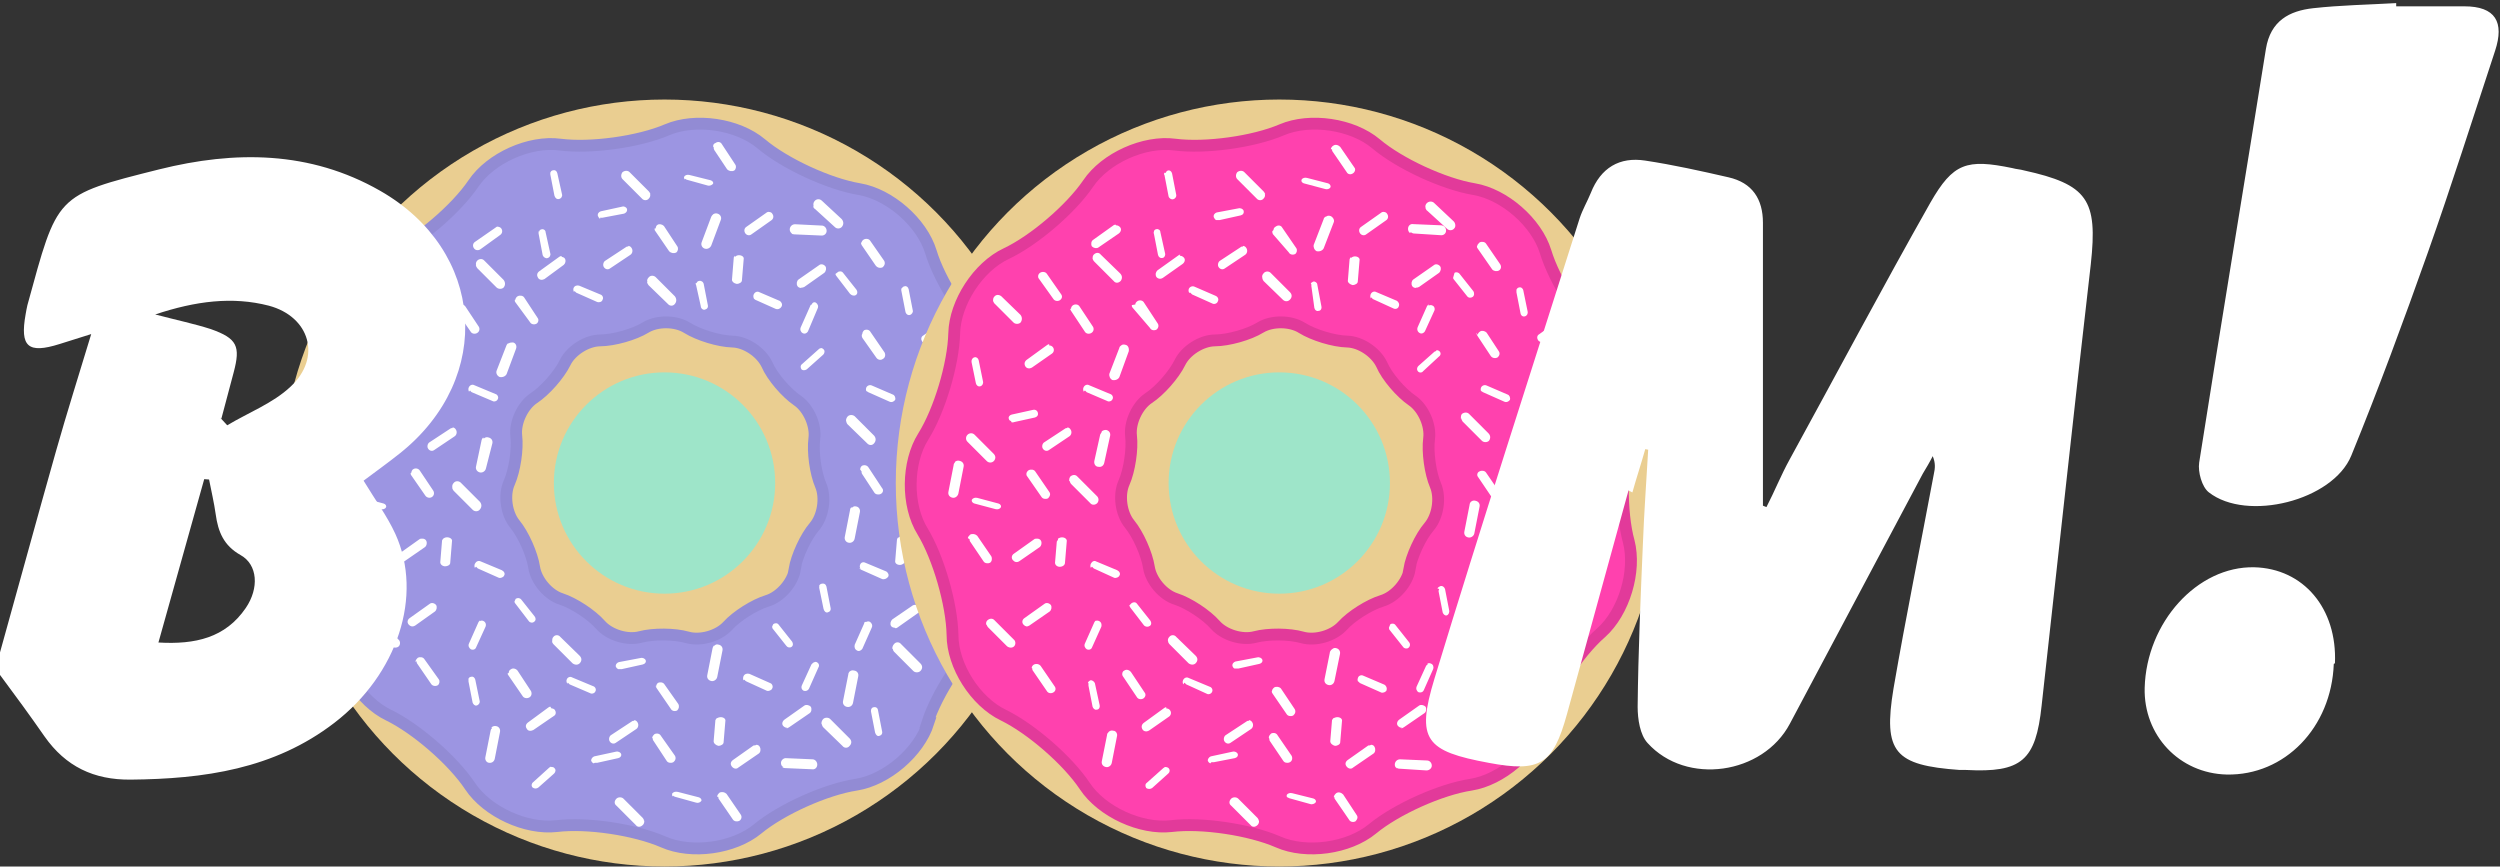
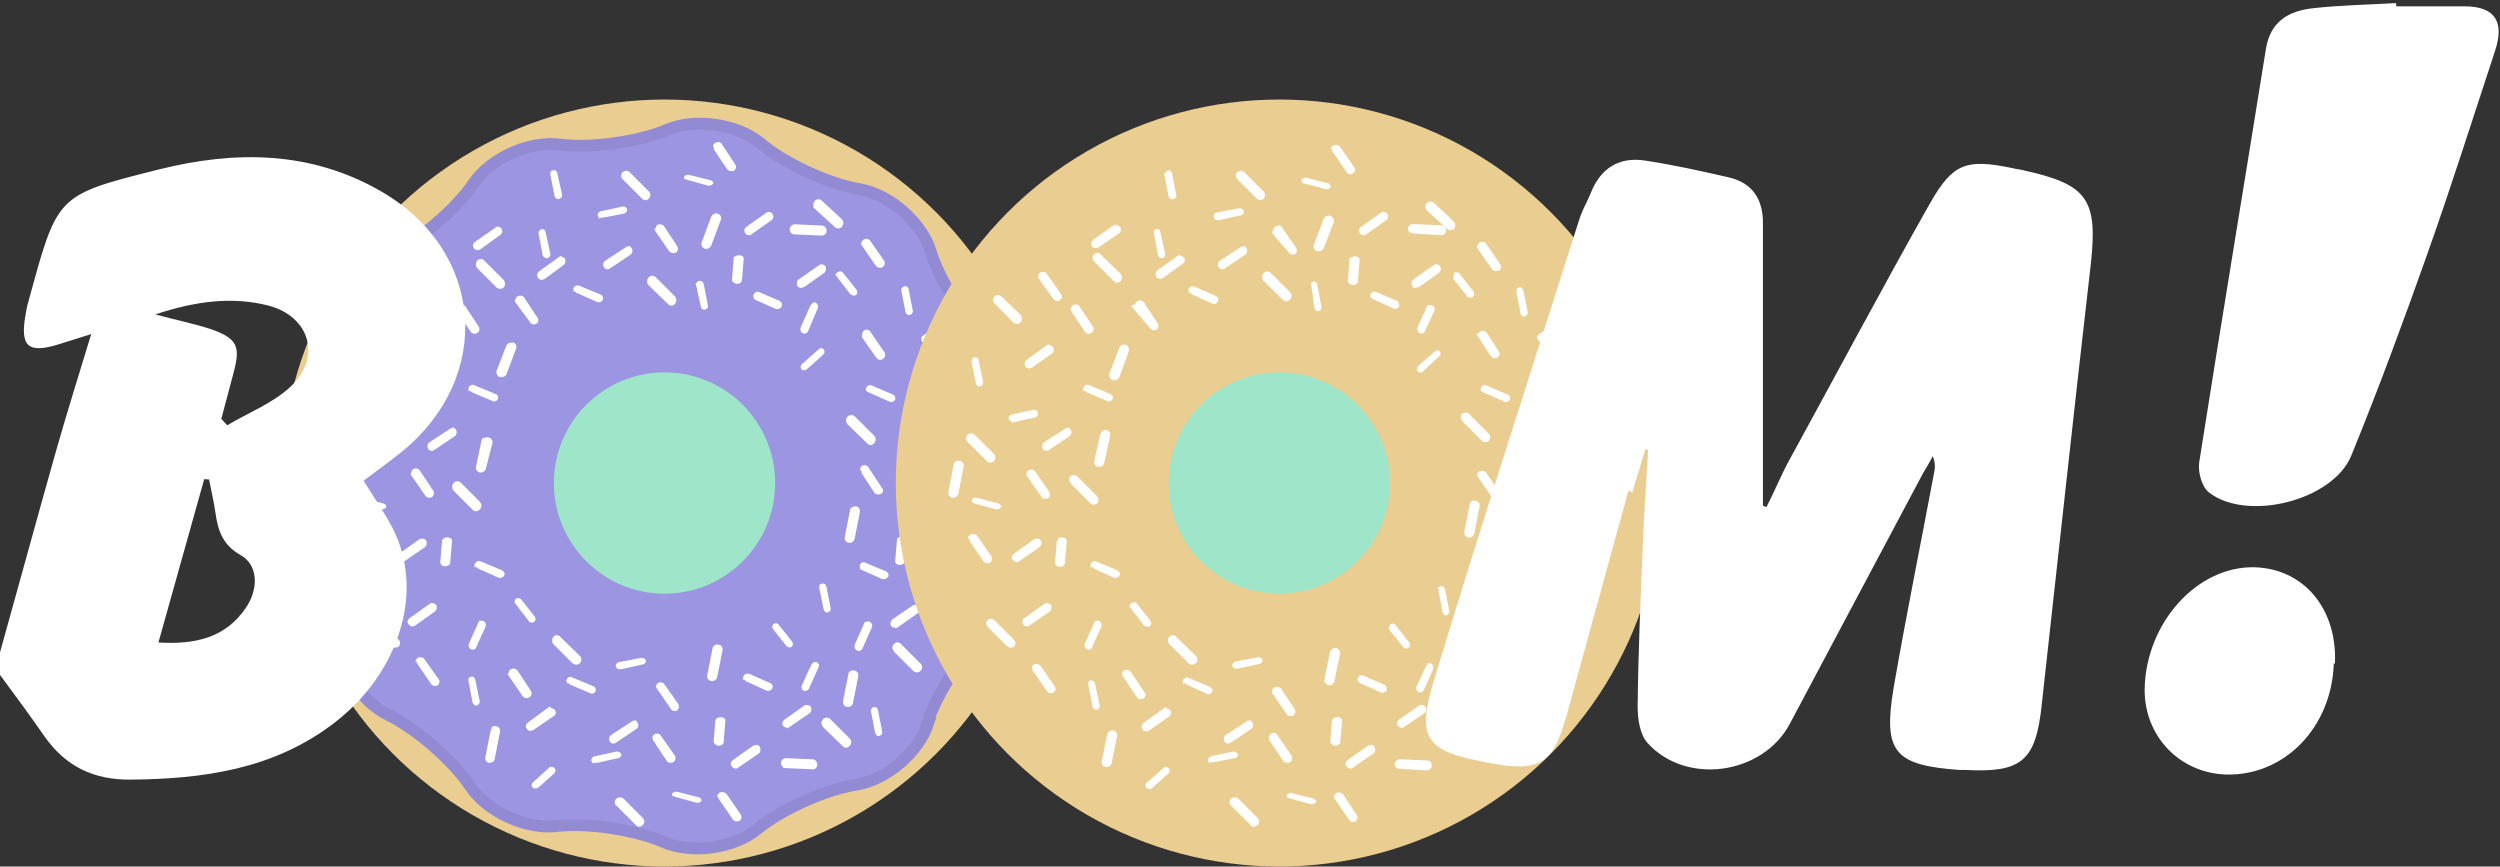
<svg xmlns="http://www.w3.org/2000/svg" width="427" height="148" viewBox="0 0 427 148">
  <rect x="0" y="0" width="427" height="148" fill="#333333" stroke="none" />
  <g fill="none" fill-rule="evenodd">
    <g transform="translate(48 17)">
      <circle cx="65.5" cy="65.5" r="65.5" fill="#EACE91" />
      <path fill="#9C95E2" stroke="#928BD4" stroke-width="2.02" d="M110.57 106.46c-1.6 5-7.16 9.76-12.35 10.57-5.2.8-12.76 4.2-16.82 7.55-4.05 3.34-11.3 4.34-16.1 2.22-4.82-2.1-13.02-3.34-18.24-2.7-5.22.6-11.87-2.46-14.77-6.83-2.9-4.37-9.2-9.83-13.9-12.12-4.8-2.3-8.7-8.45-8.7-13.7-.1-5.24-2.4-13.2-5.1-17.67C1.8 69.3 1.9 62 4.7 57.55c2.78-4.45 5.15-12.38 5.28-17.62.12-5.24 4.1-11.36 8.87-13.6 4.75-2.24 11.05-7.63 14-11.97C35.78 10 42.45 7 47.67 7.7c5.2.67 13.43-.46 18.26-2.53 4.83-2.06 12.07-1 16.1 2.4 4 3.38 11.54 6.86 16.72 7.73 5.18.87 10.7 5.68 12.24 10.7 1.5 5 6 12 9.8 15.5 3.9 3.54 5.9 10.56 4.5 15.6-1.4 5.06-1.5 13.34-.1 18.4 1.3 5.07-.8 12.06-4.7 15.55-4 3.48-8.5 10.42-10.1 15.4z" />
-       <path fill="#EACE91" stroke="#928BD6" stroke-width="2.02" d="M87.77 80.27c-.4 2.27-2.5 4.68-4.7 5.35-2.2.67-5.26 2.6-6.8 4.3-1.56 1.7-4.63 2.58-6.84 1.95-2.2-.63-5.84-.66-8.06-.07-2.22.6-5.28-.34-6.8-2.07C53.05 88 50 86 47.83 85.3c-2.2-.7-4.26-3.15-4.6-5.42-.36-2.28-1.84-5.6-3.3-7.38-1.46-1.78-1.9-4.96-.95-7.06.93-2.1 1.47-5.7 1.2-8-.26-2.28 1.1-5.18 3-6.44 1.93-1.27 4.33-4 5.34-6.06 1-2.07 3.7-3.78 6-3.8 2.3-.02 5.8-1 7.75-2.2 1.97-1.2 5.17-1.17 7.1.06 1.96 1.22 5.42 2.28 7.72 2.34 2.3.06 4.9 1.82 5.9 3.9.9 2.1 3.3 4.86 5.2 6.16 1.9 1.3 3.2 4.22 2.9 6.5-.3 2.3.2 5.9 1.1 8 .9 2.13.4 5.3-1.1 7.06-1.5 1.75-3 5.04-3.4 7.3z" />
      <ellipse cx="65.5" cy="65.5" fill="#9EE5C9" transform="rotate(-180 65.5 65.5)" rx="18.9" ry="18.9" />
    </g>
    <path fill="#FFF" d="M77.28 73c.24 0 .47.15.6.4.23.38.12.9-.24 1.13l-3.5 2.35c-.34.24-.8.12-1.03-.27-.2-.3-.1-.9.3-1.1l3.5-2.3c.1-.1.3-.1.4-.1M65 78c.03.26-.05.55-.26.75-.33.34-.88.33-1.2 0l-3.3-3.3c-.33-.33-.32-.87.02-1.2.33-.33.88-.33 1.2 0l3.3 3.3c.12.12.2.28.23.45m7.2 14c.2 0 .5.12.6.34.2.36.1.85-.2 1.1l-3.5 2.42c-.4.25-.8.16-1.1-.2s-.2-.85.2-1.1l3.4-2.42c.1-.1.2-.14.4-.14m-1.5 15c-.3 0-.5-.12-.7-.34-.3-.35-.2-.84.2-1.1l3.4-2.42c.3-.25.8-.16 1.1.2.2.35.1.84-.2 1.1l-3.4 2.42c-.2.1-.3.14-.5.14M61 61.43c.07-.2.23-.36.44-.4.3-.1.64.14.72.5l.74 3.63c.08.37-.13.74-.47.82-.34.1-.67-.15-.75-.52l-.7-3.62c-.02-.14 0-.28.04-.4M78 52.74c0-.24.14-.48.37-.62.38-.23.88-.12 1.12.23l2.3 3.47c.2.36.1.83-.3 1.06-.4.23-.9.12-1.1-.23L78 53.18c-.1-.14-.1-.3-.1-.44M61.1 85.8c-.13-.12-.17-.3-.1-.46.15-.27.55-.4.92-.3l3.6.96c.35.1.54.4.4.66-.13.27-.53.4-.9.3l-3.6-.96c-.13-.04-.24-.1-.32-.2m20.84 20.3c.2-.12.43-.14.64-.03.37.18.5.6.35.97l-1.62 3.55c-.1.3-.5.5-.9.3-.3-.2-.5-.6-.3-1l1.6-3.6c.1-.2.2-.3.3-.3m-.9-9c-.1-.2-.1-.5 0-.7.2-.4.6-.6 1-.4l3.6 1.5c.4.2.6.6.4.9-.1.3-.6.5-.9.4l-3.6-1.6-.3-.3m-18 10c0-.3 0-.6.2-.8.4-.4.9-.4 1.2-.1l3.3 3.3c.4.3.4.9.1 1.2-.3.3-.9.3-1.2 0l-3.3-3.3-.3-.5m31 3c0-.3 0-.6.2-.8.3-.4.9-.4 1.2 0L99 112c.4.4.4.9 0 1.3-.3.3-.8.3-1.2 0l-3.3-3.3c-.1-.1-.2-.3-.2-.43m46 14c0-.26.1-.55.3-.76.3-.3.9-.3 1.2 0l3.3 3.3c.4.4.4.9 0 1.3-.3.4-.9.4-1.2 0l-3.3-3.2c-.1-.1-.2-.3-.2-.4m12-13c0-.3.1-.6.3-.8.3-.4.9-.4 1.2 0l3.3 3.3c.4.4.4.9 0 1.3-.3.3-.9.3-1.2 0l-3.3-3.3c-.1-.1-.2-.3-.2-.5m-8-39c0-.2.1-.5.3-.7.3-.3.86-.3 1.2 0l3.3 3.3c.34.4.35.9 0 1.3-.3.4-.85.4-1.2 0l-3.3-3.2c-.12-.1-.2-.3-.23-.4m-34-24c-.1-.2 0-.5.2-.7.3-.4.84-.4 1.2-.1l3.3 3.3c.3.4.33.9 0 1.3-.3.4-.87.4-1.2 0l-3.3-3.2c-.14-.2-.2-.3-.25-.5m-46 4c-.1-.3 0-.6.2-.8.3-.4.87-.4 1.2-.1l3.1 3.4c.35.4.36.9 0 1.3-.3.3-.84.3-1.2 0l-3.3-3.3c-.1-.1-.2-.3-.2-.4m17-7c-.1-.3 0-.6.2-.8.3-.3.84-.4 1.2 0l3.3 3.3c.3.4.33.9 0 1.3-.3.3-.87.3-1.2 0l-3.3-3.3c-.14-.2-.2-.3-.25-.5m-4 38c-.07-.3 0-.6.2-.8.3-.4.85-.4 1.2-.1l3.3 3.3c.33.4.34.9 0 1.3-.3.4-.86.4-1.2.1l-3.3-3.3c-.13-.2-.2-.3-.24-.5m5.4-8.4c.2-.2.5-.3.77-.2.5.1.8.5.7 1L83 80c-.1.46-.54.77-1 .7-.5-.1-.8-.54-.7-1l.96-4.55c.05-.16.14-.3.26-.43m63 12c.2-.2.4-.3.7-.22.45.06.75.5.65.97l-.9 4.55c-.1.46-.55.77-1 .68-.48-.07-.78-.52-.68-1l.9-4.6c0-.2.1-.33.2-.45m20-8c.2-.2.4-.3.7-.22.4.06.7.5.6.97l-1 4.6c-.1.44-.5.75-1 .66-.5-.02-.8-.5-.7-.93l.9-4.53c0-.2.1-.3.2-.47m-20 36c.2-.2.5-.3.8-.2.5.06.8.5.7.97l-.9 4.57c-.1.45-.5.76-1 .67-.5-.08-.8-.53-.7-1l.9-4.55c0-.2.1-.3.2-.5m-13-8.1c.3-.2.7-.2.9.1l2.3 2.9c.2.3.2.7-.1.9-.3.2-.7.1-.9-.2l-2.3-2.9c-.1-.1-.1-.3-.1-.4m11.2-60.5c.2-.2.7-.2.9.1l2.3 2.9c.2.3.2.7-.1.9-.3.2-.7.1-1-.2l-2.3-3c-.1-.1-.2-.3-.2-.4M122 110.3c.2-.2.4-.3.7-.2.5.07.8.5.7 1l-.9 4.54c-.1.46-.6.77-1 .68-.5-.1-.8-.5-.7-1l.9-4.57c.03-.2.1-.3.24-.5m-38 14c.2-.2.5-.3.8-.23.46.07.76.5.66 1l-.9 4.6c-.1.44-.5.75-1 .66-.4-.04-.7-.5-.6-.95l.9-4.55c.02-.15.1-.3.23-.4m4.05-22.1c.3-.2.7-.18.95.12l2.3 2.9c.23.3.2.7-.1.9-.27.24-.7.17-.9-.1l-2.3-3c-.1-.1-.15-.22-.16-.35M58.3 78.7c.2-.2.5-.3.77-.23.5.05.8.5.7.96L58.9 84c-.1.46-.54.77-1 .7-.5-.1-.8-.54-.7-1l.9-4.55c.06-.2.1-.34.27-.46m28.46-20c.23-.2.53-.2.8-.2.45.1.7.6.5 1.1l-1.6 4.3c-.2.4-.7.6-1.2.5-.44-.2-.67-.7-.5-1.1L86.5 59c.06-.17.2-.3.3-.4m35-22c.24-.16.54-.2.8-.1.46.16.7.65.5 1.1l-1.62 4.34c-.2.44-.68.67-1.13.52-.45-.16-.68-.65-.5-1.1l1.63-4.34c.07-.17.2-.3.32-.4m17.15-1.5c-.07-.28 0-.58.2-.8.3-.35.84-.4 1.2-.06l3.4 3.15c.35.4.38.9.07 1.3-.3.4-.9.4-1.2.1l-3.4-3.1c-.2-.1-.3-.3-.3-.4M74.2 59c.25 0 .5.1.65.32.25.34.18.82-.17 1.07l-3.44 2.4c-.35.2-.84.2-1.1-.2-.24-.4-.17-.8.18-1.1l3.44-2.5c.13-.1.28-.2.44-.2m5.9 8.1c-.1-.2-.14-.5-.04-.7.16-.4.6-.6.95-.4l3.6 1.5c.4.1.6.6.4.9-.1.3-.6.5-.9.3L80.6 67c-.1-.03-.2-.13-.3-.3M75.7 92c.2-.14.4-.24.7-.23.5.02.9.34.8.7l-.3 3.66c0 .33-.4.6-.9.6-.5-.04-.8-.36-.8-.7l.3-3.66c0-.12.1-.25.2-.35m-8.1-20.3c-.2-.07-.4-.23-.4-.44-.1-.33.18-.66.5-.74l3.68-.73c.4-.1.8.1.9.5.1.4-.14.7-.5.8l-3.64.8c-.15.1-.3 0-.4 0m2.53 8.8c0-.2.13-.5.36-.6.36-.2.86-.1 1.1.3L74 83.8c.24.4.13.87-.24 1.1-.37.23-.87.1-1.1-.23l-2.4-3.46c-.1-.1-.13-.3-.13-.4m-10 11c0-.2.15-.5.4-.6.36-.2.86-.1 1.1.3l2.35 3.5c.25.4.14.9-.23 1.1-.4.3-.9.1-1.1-.2l-2.4-3.5c-.1-.1-.15-.3-.15-.4m99.2-19c.24 0 .47.2.6.4.23.4.12.9-.24 1.2l-3.5 2.4c-.34.3-.8.1-1.03-.2-.2-.3-.1-.9.3-1.1l3.5-2.3c.1-.1.27-.1.4-.1m9.46-8.2c-.4.4-.9.4-1.2 0l-3.3-3.3c-.4-.3-.4-.8 0-1.2.3-.3.9-.3 1.2 0l3.3 3.3c.1.1.2.3.2.5 0 .3-.1.6-.3.8zm-4.5 27c.2 0 .4.2.6.4.2.4.1.9-.2 1.1l-3.5 2.4c-.3.3-.8.2-1-.2s-.2-.8.2-1.1l3.4-2.4c.1-.1.3-.1.4-.1m-11.4 15c-.2 0-.5-.1-.6-.3-.2-.3-.1-.8.2-1.1l3.5-2.4c.4-.2.9-.1 1.1.2.3.4.2.9-.2 1.1l-3.4 2.4c-.1.1-.3.2-.4.2m8.5-47.3c.3 0 .5 0 .6.2.3.3.2.7 0 .9l-2.8 2.5c-.2.3-.7.3-.9 0-.2-.2-.2-.6.1-.9l2.8-2.5c.1-.1.2-.1.3-.2m-14.3-3c0-.2.1-.4.3-.6.4-.2.9-.1 1.1.3l2.4 3.5c.2.4.1.9-.3 1.1-.4.3-.9.1-1.1-.2l-2.4-3.4c-.1-.2-.1-.3-.1-.5m13.1 32c-.1-.1-.2-.3-.1-.5.2-.3.6-.4.9-.3l3.6 1c.4.1.6.4.4.7-.1.3-.5.4-.9.3l-3.6-1c-.1 0-.2-.1-.3-.2m-12.3 17c.2-.1.4-.1.6 0 .3.2.5.6.3 1l-1.6 3.6c-.2.3-.6.5-.9.3-.4-.2-.5-.6-.4-1l1.6-3.6c0-.2.1-.3.3-.3m-.9-9c-.1-.2-.2-.5-.1-.7.1-.4.5-.6.9-.4l3.6 1.5c.3.2.5.6.3.9s-.6.5-1 .4l-3.6-1.6c-.2-.1-.3-.2-.3-.3m12.9 6.9c-.1-.3 0-.6.2-.8.3-.4.8-.4 1.2-.1l3.3 3.3c.3.3.3.9 0 1.2-.3.3-.9.3-1.2 0l-3.3-3.3c-.2-.2-.2-.3-.3-.5m2.1-49c.2 0 .5.1.6.3.2.3.2.8-.2 1.1l-3.5 2.4c-.4.2-.8.2-1.1-.2-.2-.3-.2-.8.2-1l3.5-2.5c.1-.1.3-.2.4-.2M148 66.9c-.1-.2-.14-.46-.04-.7.15-.35.6-.52.94-.36l3.6 1.55c.3.1.5.5.4.9-.2.3-.6.5-1 .3l-3.6-1.6c-.2-.1-.3-.2-.3-.3m5.4 25.2c.12-.2.4-.3.7-.3.5 0 .8.3.8.7l-.3 3.6c-.08.3-.48.6-.9.6-.5 0-.87-.3-.8-.7l.3-3.6c0-.1.1-.3.2-.4m8.9-20.3c-.2-.1-.4-.2-.45-.5-.1-.4.14-.7.5-.8l3.64-.8c.3-.1.7.1.8.4.1.3-.2.7-.5.7l-3.7.7c-.2 0-.3 0-.4-.1m-4.5 9c0-.2.1-.5.3-.6.3-.3.8-.1 1.1.2l2.3 3.4c.3.4.2.8-.2 1.1-.4.2-.9.1-1.1-.3l-2.1-3c-.1-.2-.2-.3-.2-.5m6 18c0-.3.2-.5.4-.6.4-.2.9-.1 1.1.2l2.4 3.4c.2.4.1.8-.3 1.1-.4.2-.9.1-1.1-.3l-2.3-3.5c-.1-.2-.1-.3-.1-.5M108.3 123c.24 0 .47.15.6.4.23.38.12.9-.24 1.13l-3.5 2.35c-.34.24-.8.12-1.03-.27-.2-.3-.1-.9.3-1.1l3.5-2.3c.1-.1.27-.1.4-.1m1.7 17c.05.3-.03.6-.24.8-.4.4-.9.4-1.2 0l-3.3-3.3c-.4-.3-.4-.8 0-1.2.3-.3.9-.3 1.2 0l3.3 3.3c.1.1.2.3.2.5m19.2-13c.2 0 .5.1.6.4.2.4.1.9-.2 1.1l-3.5 2.4c-.3.3-.8.2-1.1-.2s-.2-.8.2-1.1l3.4-2.4c.1-.1.2-.1.4-.1m5.5-3c-.3 0-.5-.1-.7-.3-.3-.3-.2-.8.2-1.1l3.4-2.4c.3-.2.8-.1 1.1.2.2.4.1.9-.2 1.1l-3.5 2.4c-.2.1-.3.2-.5.2M94.1 131c.27-.02.5.04.6.2.28.25.2.65-.04.9l-2.7 2.4c-.3.24-.7.24-1 0-.24-.26-.2-.66.1-.9l2.76-2.5c.1-.1.24-.15.37-.17m-7.3-16c0-.25.1-.5.4-.63.3-.23.8-.12 1.1.23l2.3 3.5c.2.4.1.9-.3 1.1-.4.22-.9.1-1.1-.2l-2.4-3.5c-.1-.1-.2-.3-.2-.4m28.2 21c-.1-.1-.1-.3-.1-.47.2-.3.6-.4 1-.3l3.6.93c.3.1.5.4.4.6-.2.3-.6.4-.9.3l-3.6-1c-.2-.1-.3-.1-.3-.2m23.9-22.7c.2-.1.4-.2.6-.1.4.2.5.6.3.9l-1.6 3.6c-.2.4-.6.5-.9.4-.4-.2-.5-.6-.3-1l1.6-3.5.3-.3m-11.9 3c-.1-.2-.1-.4 0-.7.2-.4.6-.5 1-.4l3.6 1.6c.3.1.5.6.3.9-.1.3-.6.5-.9.4l-3.5-1.6c-.2-.1-.3-.2-.3-.3m6.6 14.9c-.3-.1-.4-.4-.4-.7 0-.4.4-.8.8-.8l4.6.2c.4 0 .8.4.8.9s-.4.9-.9.8l-4.6-.2c-.2 0-.4-.1-.5-.2m-39.4-10c.2 0 .5.1.6.3.2.3.2.8-.2 1l-3.5 2.4c-.4.2-.9.2-1.1-.2-.3-.4-.2-.8.2-1.1l3.4-2.5c.1-.1.3-.2.4-.2m2.9-3.9c-.1-.2-.2-.5-.1-.7.1-.4.6-.6.9-.4l3.6 1.5c.4.1.6.6.4.9-.1.3-.6.5-.9.3l-3.5-1.5-.3-.3m25.4 6.1c.2-.1.5-.2.7-.2.5 0 .9.3.8.7l-.3 3.6c0 .3-.4.6-.9.6-.4-.1-.8-.4-.8-.8l.3-3.6c.1-.1.1-.2.2-.3m-21 7.7c-.2-.1-.3-.2-.4-.4-.1-.3.2-.7.5-.8l3.7-.8c.4-.1.8.1.9.4.1.3-.1.6-.5.7l-3.6.8h-.4m4-16c-.2-.1-.3-.2-.4-.4-.1-.4.2-.7.5-.8l3.7-.7c.4-.1.8.1.9.4.1.3-.1.6-.5.7l-3.6.8h-.4m5.6 11.8c0-.3.2-.5.4-.7.4-.2.9-.1 1.1.3l2.4 3.4c.2.4.1.8-.3 1.1-.4.2-.9.1-1.1-.2l-2.3-3.5c-.1-.1-.1-.3-.1-.4m11 10c0-.3.2-.5.4-.7.4-.2.9-.1 1.2.2l2.4 3.5c.3.4.14.9-.2 1.1-.4.2-.9.1-1.1-.2l-2.4-3.5c-.1-.1-.1-.3-.1-.4M107.3 42c.24 0 .47.15.6.4.23.38.12.9-.24 1.13l-3.5 2.34c-.34.24-.8.12-1.03-.27-.2-.3-.1-.9.3-1.1l3.5-2.3c.1-.1.3-.1.4-.1m3.7-9c.1.3 0 .6-.2.8-.3.4-.9.38-1.2 0l-3.3-3.3c-.3-.3-.3-.82 0-1.2.4-.3.9-.3 1.2 0l3.3 3.3c.1.1.2.3.3.5m20.2 3c.23 0 .5.1.6.34.27.37.18.86-.2 1.1l-3.4 2.4c-.32.25-.8.16-1.04-.2s-.2-.85.2-1.1l3.4-2.4c.1-.1.3-.16.4-.16m5.5 13c-.2 0-.5-.12-.6-.34-.2-.38-.1-.87.2-1.1l3.5-2.44c.3-.27.8-.18 1.1.2.2.33.1.82-.2 1.1l-3.4 2.4c-.2.1-.3.13-.5.13m-44.8-9.56c0-.2.2-.37.4-.4.3-.1.7.13.7.5l.8 3.62c.1.3-.1.7-.5.8-.3.1-.7-.2-.8-.5l-.7-3.7v-.4m2-10c.1-.2.2-.4.5-.4.3-.1.6.1.7.5l.8 3.6c.1.3-.1.7-.5.8-.4.1-.7-.2-.8-.6l-.7-3.6v-.4m25 19c0-.2.2-.4.4-.4.3-.1.7.1.8.5l.7 3.6c.1.4-.1.7-.5.8-.3.1-.7-.2-.7-.6l-.8-3.6c-.1-.2-.1-.3 0-.4m21.2 11.2c.2-.1.4 0 .6.2.2.2.2.6-.1.9l-2.8 2.5c-.3.2-.7.2-.9 0-.2-.3-.2-.7.1-.9l2.8-2.5c.1-.1.2-.2.4-.2M154 49.3c.1-.2.3-.4.5-.4.3-.1.6.1.7.5l.7 3.6c.1.3-.14.7-.5.8-.35.1-.7-.2-.76-.6l-.7-3.6v-.4m0 35c.1-.2.3-.4.5-.4.3-.1.6.1.7.5l.72 3.6c0 .3-.2.7-.5.8-.3.1-.7-.2-.8-.5l-.8-3.6c-.03-.2 0-.3 0-.4m-5 37c.1-.2.25-.4.46-.4.33-.1.7.1.74.5l.7 3.6c.1.4-.1.7-.5.8-.3.1-.6-.2-.7-.6l-.7-3.6c0-.2 0-.3.1-.4m-9-21c.1-.2.3-.4.5-.4.4-.1.7.1.8.5l.7 3.6c.1.4-.1.7-.5.8-.3.1-.6-.2-.7-.6l-.74-3.6c0-.2 0-.3.06-.4m-60 16c.1-.2.2-.4.5-.4.3-.1.6.1.7.5l.74 3.6c.1.3-.12.7-.5.8-.3.1-.6-.2-.7-.5l-.7-3.6v-.4m8-64.8c0-.2.2-.5.4-.6.4-.2.9-.1 1.1.2l2.3 3.5c.25.3.14.8-.2 1-.4.2-.9.1-1.1-.28l-2.5-3.4c-.1-.1-.1-.3-.1-.4m59 29c0-.28.1-.5.3-.66.4-.2.9-.1 1.13.3l2.3 3.5c.3.3.18.8-.2 1-.4.2-.9.1-1.1-.2l-2.1-3.2c-.1-.16-.1-.3-.1-.46m0-39c0-.2.13-.45.4-.6.4-.2.9-.1 1.1.25l2.37 3.4c.2.4.1.8-.26 1.1-.4.2-.9.1-1.2-.3l-2.4-3.5c-.1-.2-.1-.3-.1-.5m-35 76c0-.3.1-.5.3-.7.4-.2.9-.1 1.1.2l2.4 3.4c.2.4.1.8-.2 1.1-.4.2-.9.1-1.1-.3l-2.4-3.5c-.1-.2-.2-.3-.2-.5m-41-4c0-.3.2-.5.4-.7.4-.2.9-.1 1.1.2l2.5 3.5c.2.3.1.8-.2 1-.4.22-.9.1-1.1-.2l-2.4-3.5c-.1-.1-.1-.3-.1-.4m1-67c0-.3.2-.5.4-.7.4-.27.9-.1 1.2.2l2.2 3.7c.2.34.1.8-.2 1.04-.3.2-.8.1-1.1-.2l-2.6-3c-.1-.2-.1-.3-.1-.5m45-15.8c-.13-.2-.17-.3-.1-.5.15-.3.55-.4.92-.3l3.6.9c.34.1.53.4.4.6-.14.2-.54.4-.9.3l-3.6-1c-.14-.1-.25-.1-.33-.2m21.8 21.3c.2-.2.4-.2.6-.1.3.2.5.6.3 1L138 56.6c-.15.3-.56.5-.9.3-.35-.2-.5-.6-.33-1l1.6-3.6c.06-.2.16-.3.3-.3m-9.9-1c-.1-.2-.14-.5-.04-.7.17-.4.6-.6.96-.4l3.5 1.5c.3.2.5.6.3.96-.2.37-.6.54-1 .4L129 51.2c-.14-.1-.25-.2-.33-.3m6.6-11c-.24-.2-.38-.4-.38-.7 0-.5.4-.9.9-.9l4.6.23c.4 0 .8.4.8.9 0 .47-.4.84-.9.8l-4.6-.2c-.2 0-.4-.05-.5-.15m-39.3 4c.2 0 .5.1.6.3.2.33.1.8-.2 1.06L93 47.66c-.36.2-.85.2-1.1-.2-.25-.4-.2-.8.17-1.1l3.46-2.5c.13-.1.3-.14.44-.14m-11-5c.25 0 .5.1.65.3.25.35.2.83-.17 1.1l-3.4 2.46c-.36.24-.85.2-1.1-.18-.25-.35-.2-.83.17-1.08l3.5-2.43c.1-.1.26-.2.42-.2m13 11.2c-.1-.2-.17-.5-.07-.7.16-.4.6-.5.95-.4l3.6 1.5c.4.1.6.6.4.9-.1.4-.6.5-.9.4l-3.6-1.6-.3-.3m27.4-5.8c.2-.2.4-.3.7-.3.5 0 .9.3.8.7l-.3 3.6c0 .3-.4.6-.9.6-.5-.1-.8-.4-.8-.7l.3-3.7c0-.2.1-.3.2-.4m-23-6.3c-.2-.1-.3-.3-.4-.5-.1-.4.17-.7.5-.8l3.67-.8c.3-.1.7.1.8.4.1.4-.2.7-.5.8l-3.7.7h-.4M112 39c0-.2.1-.5.3-.6.3-.2.8-.1 1.1.2l2.3 3.5c.2.33.1.8-.2 1.03-.4.2-.9.1-1.2-.2l-2.4-3.5c-.1-.1-.1-.3-.1-.4m10-14c0-.3.1-.5.4-.6.4-.3.9-.2 1.1.2l2.3 3.5c.2.3.1.8-.2 1-.4.2-.9.1-1.2-.2l-2.2-3.3c-.1-.18-.1-.3-.1-.48" />
    <g transform="translate(153 17)">
      <circle cx="65.5" cy="65.5" r="65.5" fill="#EACE91" />
-       <path fill="#FF41AE" stroke="#E23A9A" stroke-width="2.02" d="M110.57 106.46c-1.6 5-7.16 9.76-12.35 10.57-5.2.8-12.76 4.2-16.82 7.55-4.05 3.34-11.3 4.34-16.1 2.22-4.82-2.1-13.02-3.34-18.24-2.7-5.22.6-11.87-2.46-14.77-6.83-2.9-4.37-9.2-9.83-13.9-12.12-4.8-2.3-8.7-8.45-8.7-13.7-.1-5.24-2.4-13.2-5.1-17.67C1.8 69.3 1.9 62 4.7 57.55c2.78-4.45 5.15-12.38 5.28-17.62.12-5.24 4.1-11.36 8.87-13.6 4.75-2.24 11.05-7.63 14-11.97C35.78 10 42.45 7 47.67 7.7c5.2.67 13.43-.46 18.26-2.53 4.83-2.06 12.07-1 16.1 2.4 4 3.38 11.54 6.86 16.72 7.73 5.18.87 10.7 5.68 12.24 10.7 1.5 5 6 12 9.8 15.5 3.9 3.54 5.9 10.56 4.5 15.6-1.4 5.06-1.5 13.34-.1 18.4 1.3 5.07-.8 12.06-4.7 15.55-4 3.48-8.5 10.42-10.1 15.4z" />
-       <path fill="#EACE91" stroke="#E23A9A" stroke-width="2.02" d="M87.77 80.27c-.4 2.27-2.5 4.68-4.7 5.35-2.2.67-5.26 2.6-6.8 4.3-1.56 1.7-4.63 2.58-6.84 1.95-2.2-.63-5.84-.66-8.06-.07-2.22.6-5.28-.34-6.8-2.07C53.05 88 50 86 47.83 85.3c-2.2-.7-4.26-3.15-4.6-5.42-.36-2.28-1.84-5.6-3.3-7.38-1.46-1.78-1.9-4.96-.95-7.06.93-2.1 1.47-5.7 1.2-8-.26-2.28 1.1-5.18 3-6.44 1.93-1.27 4.33-4 5.34-6.06 1-2.07 3.7-3.78 6-3.8 2.3-.02 5.8-1 7.75-2.2 1.97-1.2 5.17-1.17 7.1.06 1.96 1.22 5.42 2.28 7.72 2.34 2.3.06 4.9 1.82 5.9 3.9.9 2.1 3.3 4.86 5.2 6.16 1.9 1.3 3.2 4.22 2.9 6.5-.3 2.3.2 5.9 1.1 8 .9 2.13.4 5.3-1.1 7.06-1.5 1.75-3 5.04-3.4 7.3z" />
      <ellipse cx="65.5" cy="65.5" fill="#9EE5C9" transform="rotate(-180 65.5 65.5)" rx="18.9" ry="18.9" />
    </g>
    <path fill="#FFF" d="M182.28 73c.24 0 .47.15.6.4.23.38.12.9-.24 1.13l-3.5 2.35c-.34.24-.8.12-1.03-.27-.2-.3-.1-.9.3-1.1l3.5-2.3c.1-.1.3-.1.4-.1M170 78c.03.26-.05.55-.26.75-.33.34-.88.33-1.2 0l-3.3-3.3c-.33-.33-.32-.87.02-1.2.33-.33.88-.33 1.2 0l3.3 3.3c.12.12.2.28.23.45m7.2 14c.2 0 .5.12.6.34.2.36.1.85-.2 1.1l-3.5 2.42c-.4.25-.8.16-1.1-.2s-.2-.85.2-1.1l3.4-2.42c.1-.1.2-.14.4-.14m-1.5 15c-.3 0-.5-.12-.7-.34-.3-.35-.2-.84.2-1.1l3.4-2.42c.3-.25.8-.16 1.1.2.2.35.1.84-.2 1.1l-3.5 2.42c-.2.1-.3.14-.5.14M166 61.43c.07-.2.23-.36.44-.4.3-.1.64.14.72.5l.74 3.63c.08.37-.13.74-.47.82-.34.1-.67-.15-.75-.52l-.74-3.62c-.02-.14 0-.28.04-.4m16.95-8.7c0-.24.13-.48.36-.62.4-.23.9-.12 1.1.23l2.3 3.47c.2.36.1.83-.3 1.06-.4.23-.9.12-1.1-.23l-2.3-3.47c-.1-.14-.2-.3-.2-.44M166.1 85.8c-.12-.12-.16-.3-.1-.46.16-.27.56-.4.93-.3l3.6.96c.35.1.54.4.4.66-.13.27-.53.4-.9.3l-3.6-.96c-.13-.04-.24-.1-.32-.2m20.9 20.3c.2-.12.5-.14.7-.03.4.18.5.6.4.97l-1.6 3.55c-.1.3-.5.5-.9.3-.3-.2-.5-.6-.3-1l1.6-3.6c.1-.2.2-.3.3-.3m-.9-9c-.1-.2-.1-.5 0-.7.2-.4.6-.6.9-.4l3.6 1.5c.4.2.6.6.4.9-.1.3-.6.5-.9.4l-3.5-1.6-.3-.3m-18.1 10c0-.3 0-.6.2-.8.4-.4.9-.4 1.2-.1l3.3 3.3c.4.3.4.9.1 1.2-.3.3-.8.3-1.2 0l-3.3-3.3c-.1-.2-.2-.3-.2-.5m31 3c-.1-.3 0-.6.2-.8.3-.4.9-.4 1.2 0l3.3 3.2c.4.4.4.9 0 1.3-.3.3-.8.3-1.2 0l-3.3-3.3c-.1-.1-.2-.3-.2-.5m46 14c0-.3 0-.6.2-.8.3-.4.8-.4 1.2 0l3.3 3.3c.3.4.3.9 0 1.3-.3.3-.9.3-1.2 0l-3.3-3.3c-.2-.1-.2-.3-.3-.4m12-13c0-.3.1-.6.3-.8.3-.4.9-.4 1.2-.1l3.3 3.3c.3.4.3.9 0 1.3-.3.3-.9.3-1.2 0l-3.3-3.3c-.1-.1-.2-.3-.2-.5m-8-39c0-.3 0-.6.2-.8.4-.3.9-.3 1.2 0l3.3 3.3c.4.4.4.9.1 1.3-.3.3-.9.3-1.2 0l-3.3-3.3c-.1-.2-.2-.3-.2-.5m-34-24c-.1-.3 0-.6.2-.8.3-.4.9-.4 1.2-.1l3.3 3.3c.4.4.4.9 0 1.3s-.9.3-1.2 0l-3.3-3.2c-.1-.2-.2-.3-.2-.5m-46 4c0-.3 0-.6.2-.8.3-.4.8-.4 1.2-.1l3.3 3.2c.3.4.3.9 0 1.3-.3.3-.9.3-1.2 0l-3.3-3.3c-.1-.2-.2-.3-.2-.5m17-7c0-.3 0-.6.2-.8.4-.4.9-.4 1.2 0l3.3 3.2c.4.4.4.9.1 1.3-.4.4-.9.4-1.2 0l-3.3-3.3c-.2-.2-.2-.3-.3-.5m-4 38c0-.3 0-.5.2-.8.4-.34.9-.35 1.2 0l3.3 3.3c.4.34.4.9.1 1.24-.3.33-.9.4-1.2 0l-3.3-3.3c-.1-.2-.2-.3-.2-.5m5.4-8.4c.2-.2.5-.3.8-.3.5.1.8.5.7 1l-1 4.6c-.1.5-.5.8-1 .7-.5 0-.8-.5-.7-1l1-4.5c.1-.2.2-.33.3-.5m63 12c.2-.2.5-.3.8-.2.5.1.8.5.7 1l-.9 4.6c-.1.45-.6.76-1 .67-.5-.07-.8-.5-.7-1l.9-4.6c0-.2.1-.3.2-.5m20-8c.2-.2.5-.3.8-.2.5.05.8.5.7 1L271 84c-.1.5-.54.8-1 .7-.5-.07-.8-.5-.7-1l1-4.53c0-.18.1-.3.2-.45m-20 36c.2-.2.5-.3.8-.2.4.04.7.5.6.95l-.92 4.55c-.1.43-.58.74-1 .65-.5-.07-.8-.52-.7-1l.9-4.54c0-.12.1-.3.2-.4m-12.92-8.1c.3-.2.7-.15.9.15l2.3 2.9c.26.3.2.75-.1.97-.24.2-.7.15-.9-.14l-2.3-2.9c-.1-.1-.1-.2-.13-.4m11.2-60.6c.25-.2.7-.1.9.2l2.3 2.9c.22.3.2.8-.1 1-.28.2-.7.2-.93-.1l-2.3-2.9c-.1-.1-.1-.2-.1-.3m-20.7 63.5c.2-.2.45-.3.74-.2.43.1.73.5.63 1l-.94 4.6c-.1.5-.56.8-1 .7-.5-.1-.8-.5-.7-1l.9-4.5c0-.2.1-.3.23-.5m-38 14c.2-.2.5-.3.8-.2.43 0 .73.5.63.9l-.9 4.6c-.1.5-.6.8-1 .7-.5-.1-.8-.5-.7-1l.9-4.5c0-.2.1-.3.2-.4m4-22.1c.3-.2.7-.2.9.1l2.3 2.9c.2.3.2.7-.1.9-.3.2-.7.2-1-.1l-2.3-3c-.1-.1-.1-.2-.2-.4m-29.8-24.5c.2-.2.5-.3.8-.2.5.1.8.5.7 1l-.9 4.6c-.1.4-.5.8-1 .7-.5-.1-.8-.5-.7-1l.9-4.6c0-.2.1-.3.2-.4m28.4-20c.2-.2.5-.2.8-.1.4.1.6.6.5 1.1l-1.6 4.4c-.2.4-.7.6-1.2.5-.4-.2-.6-.7-.5-1.1l1.7-4.4c0-.2.2-.3.3-.4m35-22c.2-.2.5-.2.8-.1.4.2.7.7.5 1.1l-1.7 4.4c-.2.4-.7.6-1.2.5-.4-.2-.6-.7-.5-1.1l1.7-4.4c0-.2.2-.3.3-.4m17.1-1.5c-.1-.3 0-.6.2-.8.3-.3.8-.4 1.2-.1l3.4 3.2c.3.3.4.9.1 1.2-.3.4-.9.4-1.2.1l-3.4-3.1c-.2-.1-.2-.3-.3-.4M179.2 59c.25 0 .5.1.65.32.25.34.18.82-.17 1.07l-3.44 2.4c-.35.2-.84.2-1.1-.2-.24-.4-.17-.8.18-1.1l3.44-2.5c.13-.1.28-.2.44-.2m5.9 8.1c-.1-.2-.14-.5-.04-.7.16-.4.6-.6.95-.4l3.6 1.5c.4.1.6.6.4.9-.1.3-.6.5-.9.3l-3.5-1.5-.3-.3M180.7 92c.2-.13.47-.23.7-.22.5 0 .88.33.8.7l-.3 3.63c0 .4-.4.7-.9.7-.43 0-.8-.3-.8-.7l.3-3.6c.07-.1.1-.2.2-.3m-8-20.3c-.2 0-.37-.2-.4-.4-.1-.3.12-.6.5-.7l3.62-.8c.4-.1.76.1.85.5.1.4-.13.7-.5.8l-3.63.8c-.13.1-.3 0-.4 0m2.57 8.8c0-.2.2-.5.4-.6.4-.2.9-.1 1.1.2l2.4 3.5c.3.4.1.8-.2 1.1-.4.2-.9.1-1.1-.2l-2.5-3.6c-.1-.1-.1-.3-.1-.4m-10 11c0-.2.2-.4.4-.6.4-.2.9-.1 1.2.2l2.4 3.5c.2.4.1.9-.2 1.1-.4.2-.9.1-1.1-.2l-2.3-3.4c-.1-.1-.1-.3-.1-.4m99.1-18.7c.3 0 .5.2.6.4.2.4.1.9-.2 1.2l-3.6 2.3c-.3.3-.8.1-1-.3-.2-.3-.1-.9.3-1.1l3.5-2.3c.1-.1.3-.1.4-.1m9.5-8.2c-.3.4-.9.4-1.2 0l-3.3-3.3c-.3-.3-.3-.8 0-1.2.4-.3.9-.3 1.2 0l3.3 3.3c.1.1.2.3.3.5 0 .3-.1.6-.3.8zm-4.8 27c.2 0 .5.2.6.4.3.4.2.9-.2 1.1l-3.4 2.4c-.3.3-.8.2-1-.2s-.1-.8.2-1.1l3.5-2.4c.1-.1.3-.1.5-.1m-11.4 15c-.2 0-.5-.1-.6-.3-.2-.3-.1-.8.2-1.1l3.5-2.4c.4-.2.8-.1 1.1.2.2.4.2.9-.2 1.1l-3.4 2.4c-.1.1-.3.2-.4.2m8.5-47.3c.3 0 .5 0 .6.2.3.3.2.7 0 .9l-2.8 2.5c-.3.2-.7.2-1 0-.3-.3-.2-.7.1-.9l2.7-2.5c.1-.1.2-.1.3-.2m-14.4-3c0-.2.1-.4.4-.6.3-.2.8-.1 1.1.2L256 60c.25.36.1.8-.23 1.06-.4.2-.9.1-1.15-.26l-2.3-3.48c-.1-.2-.14-.3-.14-.5m13.1 32c-.15-.12-.2-.3-.1-.5.13-.23.53-.4.9-.3l3.6 1c.34.1.53.4.4.6-.14.3-.54.4-.9.3l-3.6-.92c-.14-.05-.25-.1-.3-.2M253 106.1c.2-.12.42-.14.63-.03.36.18.5.6.34.97l-1.62 3.55c-.15.3-.56.5-.9.3-.35-.2-.5-.6-.33-1l1.6-3.6c.07-.2.17-.3.3-.3m-.9-9c-.1-.2-.13-.5-.03-.7.1-.4.5-.6.9-.4l3.6 1.5c.3.2.5.6.3.9s-.6.5-1 .4l-3.6-1.6c-.2-.1-.3-.2-.3-.3m12.9 6.9c-.1-.3 0-.6.2-.8.3-.4.8-.4 1.2-.1l3.3 3.3c.3.3.3.9 0 1.2-.3.3-.9.3-1.2 0l-3.3-3.3c-.2-.2-.2-.3-.3-.5m2.1-49c.2 0 .5.1.6.3.2.3.2.8-.2 1.1l-3.5 2.4c-.4.2-.8.2-1.1-.2-.2-.3-.2-.8.2-1l3.5-2.5c.1-.1.3-.2.4-.2M253 66.9c-.1-.2-.14-.46-.04-.7.15-.35.6-.52.94-.36l3.6 1.55c.3.1.5.5.4.9-.2.3-.6.5-1 .3l-3.6-1.6c-.2-.1-.3-.2-.3-.3m5.4 25.2c.12-.2.4-.3.7-.3.5 0 .8.3.8.7l-.3 3.6c-.08.3-.48.6-.9.6-.5 0-.87-.3-.8-.7l.3-3.6c0-.1.1-.3.2-.4m8.9-20.3c-.2-.1-.4-.2-.45-.5-.1-.4.14-.7.5-.8l3.64-.8c.3-.1.7.1.8.4.1.3-.2.7-.5.7l-3.7.7c-.2 0-.3 0-.4-.1m-4.5 9c0-.2.1-.5.3-.6.3-.3.8-.1 1.1.2l2.3 3.4c.3.4.2.8-.2 1.1-.4.2-.9.1-1.1-.3l-2.1-3c-.1-.2-.2-.3-.2-.5m6 18c0-.3.2-.5.4-.6.4-.2.9-.1 1.1.2l2.4 3.4c.2.4.1.8-.3 1.1-.4.2-.9.1-1.1-.3l-2.3-3.5c-.1-.2-.1-.3-.1-.5M213.3 123c.24 0 .47.15.6.4.23.38.12.9-.24 1.13l-3.5 2.35c-.34.24-.8.12-1.03-.27-.2-.3-.1-.9.3-1.1l3.5-2.3c.1-.1.27-.1.4-.1m1.7 17c.05.3-.03.6-.24.8-.4.4-.9.4-1.2 0l-3.3-3.3c-.4-.3-.4-.8 0-1.2.3-.3.9-.3 1.2 0l3.3 3.3c.1.1.2.3.2.5m19.2-13c.2 0 .5.1.6.4.2.4.1.9-.2 1.1l-3.5 2.4c-.3.3-.8.2-1.1-.2s-.2-.8.2-1.1l3.4-2.4c.1-.1.2-.1.4-.1m5.5-3c-.3 0-.5-.1-.7-.3-.3-.3-.2-.8.2-1.1l3.4-2.4c.3-.2.8-.1 1.1.2.2.4.1.9-.2 1.1l-3.5 2.4c-.2.1-.3.2-.5.2M199 131c.27 0 .5.1.6.2.28.3.2.7-.04.9l-2.78 2.5c-.3.2-.7.2-1 0-.2-.3-.2-.7.1-.9l2.8-2.5c.1-.1.2-.1.3-.2m-7.3-15.9c0-.2.1-.5.4-.6.3-.2.8-.1 1.1.3l2.3 3.45c.3.35.17.8-.2 1.05-.4.23-.9.12-1.1-.23l-2.3-3.43c-.1-.1-.2-.3-.2-.4m28.2 21c-.1-.1-.15-.3-.1-.46.17-.3.57-.4.94-.3l3.6.9c.35.1.54.4.4.66-.13.2-.53.4-.9.3l-3.6-1c-.13-.06-.24-.1-.32-.2m23.9-22.8c.2-.1.4-.1.6 0 .4.13.5.6.4.9l-1.6 3.6c-.15.4-.56.5-.9.4-.35-.2-.5-.6-.33-1l1.6-3.5c.06-.1.16-.2.3-.3m-11.9 3c-.1-.16-.14-.4-.04-.64.1-.4.57-.57.9-.4l3.6 1.53c.37.2.5.6.4.96-.1.3-.6.5-.9.4l-3.6-1.6c-.16-.1-.27-.2-.3-.3m6.6 14.9c-.28-.2-.4-.4-.4-.7 0-.5.4-.9.9-.9l4.6.2c.45 0 .83.4.82.9 0 .4-.4.8-.9.8l-4.66-.3c-.2 0-.4-.1-.5-.2M199.2 121c.25 0 .5.1.65.32.25.34.18.82-.17 1.07l-3.44 2.4c-.35.2-.84.2-1.1-.2-.24-.4-.17-.8.18-1.1l3.44-2.5c.13-.1.28-.2.44-.2m2.9-3.9c-.1-.2-.14-.5-.04-.7.16-.4.6-.6.95-.4l3.6 1.5c.4.1.6.6.4.9-.1.3-.6.5-.9.3l-3.5-1.6-.3-.3m25.4 6.1c.2-.1.5-.2.7-.2.5 0 .9.3.8.7l-.3 3.6c0 .3-.4.6-.9.6-.4-.1-.8-.4-.8-.8l.3-3.6c.1-.1.1-.2.2-.3m-21 7.7c-.2-.1-.3-.2-.4-.4-.1-.3.2-.7.5-.8l3.7-.8c.4-.1.8.1.9.4.1.3-.1.6-.5.7l-3.6.7h-.4m4-16c-.2 0-.3-.2-.4-.4-.1-.4.2-.7.5-.8l3.7-.7c.4-.1.8.1.9.4.1.3-.1.6-.5.7l-3.6.8h-.4m5.6 11.8c0-.3.2-.5.4-.7.4-.2.9-.1 1.1.3l2.4 3.5c.2.4.1.9-.3 1.1-.4.2-.9.1-1.1-.2l-2.3-3.4c-.1-.1-.1-.3-.1-.4m11 10c0-.3.2-.5.4-.7.4-.3.9-.1 1.2.2l2.3 3.5c.3.4.1.8-.2 1.1-.4.2-.9.1-1.1-.3l-2.4-3.5c-.1-.1-.1-.3-.1-.4M212.3 42c.24 0 .47.15.6.4.23.38.12.9-.24 1.13l-3.5 2.34c-.34.24-.8.12-1.03-.27-.2-.3-.1-.9.3-1.1l3.5-2.3c.1-.1.3-.1.4-.1m3.7-9c.1.3 0 .6-.2.8-.3.4-.9.38-1.2 0l-3.3-3.3c-.3-.3-.3-.82 0-1.2.4-.3.9-.3 1.2 0l3.3 3.3c.1.1.2.3.3.5m20.2 3c.23 0 .5.1.6.34.27.37.18.86-.2 1.1l-3.4 2.4c-.32.25-.8.16-1.04-.2s-.2-.85.2-1.1l3.4-2.4c.1-.1.3-.16.4-.16m5.5 13c-.2 0-.5-.12-.6-.34-.2-.38-.1-.87.2-1.1l3.5-2.44c.3-.27.8-.18 1.1.2.2.33.1.82-.2 1.1l-3.4 2.4c-.2.1-.3.13-.5.13m-44.8-9.58c0-.2.2-.38.4-.4.3-.1.7.12.7.5l.8 3.6c.1.37-.1.74-.4.8-.4.1-.7-.13-.8-.5l-.7-3.62c-.1-.15 0-.3 0-.4m2-10c.1-.2.2-.38.4-.4.3-.1.6.12.7.5l.7 3.6c.1.37-.2.74-.5.8-.3.1-.7-.13-.8-.5l-.7-3.63c-.1-.1-.1-.2 0-.4m25 19c0-.2.2-.3.4-.4.3-.1.7.2.7.5l.7 3.7c.1.4-.1.8-.5.8-.3.1-.6-.1-.7-.5L224 49c-.04-.1-.03-.2 0-.4m21.27 11.2c.3 0 .5.1.6.2.3.3.2.7-.1.9l-2.7 2.5c-.2.3-.7.3-.9 0-.2-.2-.2-.6.1-.9l2.7-2.4c.1-.1.3-.1.4-.2M259 49.5c.08-.2.24-.38.45-.4.32-.1.65.12.73.5l.74 3.6c.08.4-.13.75-.47.83-.33.1-.66-.1-.74-.5l-.7-3.6v-.4m0 35c.1-.2.3-.34.5-.4.3-.1.7.16.8.5l.8 3.6c.1.4-.1.78-.5.8-.3.1-.6-.1-.7-.5l-.7-3.6c0-.14 0-.3.1-.4m-5 37c.1-.2.2-.37.5-.4.4-.1.7.13.8.5l.7 3.6c.1.38-.1.75-.5.8-.3.1-.6-.15-.7-.52l-.7-3.6c0-.1 0-.3.1-.4m-9-21c.1-.2.3-.3.5-.4.4-.1.7.2.8.5l.7 3.6c.1.4-.1.8-.4.9-.3.1-.6-.2-.7-.5l-.7-3.6c0-.1 0-.2.1-.4m-60 16c.1-.2.2-.3.4-.4.3-.1.7.2.8.5l.8 3.7c.1.4-.1.8-.5.8-.3.1-.6-.2-.7-.5l-.7-3.6v-.4m8-64.7c0-.2.1-.4.4-.6.4-.2.9-.1 1.1.3l2.3 3.5c.3.4.1.9-.2 1.1-.4.2-.9.1-1.1-.3l-3-3.5c-.1-.1-.1-.3-.1-.4m59 29c0-.2.1-.5.4-.6.4-.2.9-.1 1.1.2l2.4 3.5c.2.4.1.9-.2 1.1-.4.3-.9.1-1.1-.2l-2.5-3.7c-.1-.1-.1-.3-.1-.4m0-39c0-.2.2-.4.4-.6.4-.2.9-.1 1.1.2l2.4 3.5c.28.4.17.9-.2 1.1-.4.2-.9.1-1.15-.2l-2.5-3.6c-.1-.1-.1-.3-.1-.4m-35 76c0-.2.15-.4.38-.6.4-.2.9-.1 1.15.2l2.34 3.5c.23.4.1.8-.25 1.1-.4.2-.9.1-1.1-.2l-2.4-3.5c-.1-.1-.17-.3-.17-.4m-41-4c0-.23.15-.47.38-.6.4-.2.9-.1 1.16.24l2.36 3.45c.3.37.2.84-.2 1.07-.4.24-.9.13-1.1-.22l-2.4-3.5c-.1-.1-.1-.3-.1-.4m1-67c0-.24.2-.5.4-.6.4-.2.9-.1 1.1.23l2.4 3.44c.3.37.2.8-.2 1.07-.4.23-.9.1-1.1-.23l-2.5-3.5c-.1-.1-.1-.3-.1-.4m45.1-16c-.12-.13-.16-.3-.1-.47.16-.3.56-.4.93-.3l3.6.93c.3.1.5.4.4.67-.16.3-.56.4-.9.3l-3.6-.96c-.16-.03-.27-.1-.3-.2M244 52.2c.2-.1.43-.13.64-.02.36.1.5.6.34.9l-1.6 3.5c-.16.3-.57.5-.9.3-.36-.2-.5-.6-.34-1l1.6-3.6c.06-.1.16-.2.28-.3m-9.87-1c-.1-.2-.15-.4-.05-.7.16-.4.6-.6.95-.4l3.54 1.5c.3.2.5.6.3 1-.1.3-.5.5-.9.3l-3.5-1.6-.3-.3m6.6-11c-.2-.2-.3-.4-.3-.7 0-.5.4-.9.9-.8l4.7.2c.5 0 .9.4.9.9s-.4.8-.8.8l-4.7-.3c-.2 0-.3-.1-.5-.2m-39.5 4c.3 0 .5.1.7.3.3.3.2.8-.2 1.1l-3.4 2.4c-.3.2-.8.2-1.1-.2-.2-.4-.1-.8.2-1.1l3.5-2.5c.1-.1.3-.2.4-.2m-11-5c.3 0 .5.1.7.3.3.3.2.8-.2 1.1l-3.5 2.4c-.3.2-.8.1-1.1-.2-.2-.4-.1-.9.2-1.1l3.5-2.5c.1-.1.3-.1.4-.1M203.1 50c-.1-.2-.14-.46-.04-.68.16-.35.6-.52.95-.36l3.6 1.56c.4.16.6.6.4.94-.1.38-.6.55-.9.4l-3.5-1.57-.3-.3m27.4-5.9c.2-.2.5-.3.7-.3.5 0 .9.3.8.7l-.3 3.6c0 .3-.4.6-.9.6-.4-.1-.8-.4-.8-.7l.3-3.7c.1-.2.1-.3.2-.4m-23-6.3c-.2-.1-.3-.3-.4-.5-.1-.4.2-.7.5-.8l3.7-.7c.4-.1.8.1.9.4.1.4-.1.7-.5.8l-3.6.8h-.4m9.6 1.7c0-.3.2-.5.4-.6.4-.3.9-.2 1.1.2l2.4 3.5c.2.3.1.8-.2 1-.4.2-.9.1-1.1-.3l-2.7-3.1c-.1-.2-.1-.3-.1-.5m10-14c0-.2.2-.5.4-.6.4-.3.9-.1 1.2.2l2.4 3.5c.3.3.1.8-.2 1-.4.3-.9.2-1.1-.2l-2.4-3.5c-.1-.1-.1-.3-.1-.4" />
    <path fill="#FFF" d="M409.28 1.08h11.62c5.34 0 6.87 2.7 5.26 7.6-3.8 11.5-7.45 23.07-11.5 34.5-4.12 11.63-8.4 23.23-13.06 34.64-3.15 7.7-17.82 11.35-24.32 6.28-1.2-.92-1.9-3.5-1.66-5.1 3.7-23.57 7.63-47.1 11.4-70.65.78-4.8 4-6.5 8.08-6.95 4.7-.52 9.45-.6 14.17-.87v.55M278.15 83.76c-3.52 12.74-7 25.5-10.52 38.24-2.37 8.57-4.58 9.94-13.32 8.3-10.8-2-12.5-3.9-9.3-14.4 8-26.3 16.5-52.44 24.8-78.63.5-1.5 1.3-2.85 1.9-4.32 1.7-4.3 4.9-6.2 9.3-5.52 4.8.73 9.5 1.77 14.2 2.85 4.1.92 5.9 3.74 5.9 7.77v48.32l.6.24c1.4-2.7 2.5-5.5 4-8.2 8-14.6 15.8-29.3 24-43.8 3.9-6.8 6.2-7.5 14-5.9.7.2 1.3.2 2 .4 10.9 2.4 12.6 5 11.4 16-2.9 25.1-5.6 50.3-8.4 75.4-1 9.4-3.4 11.5-12.9 11h-1.1c-11.1-.8-13.1-3-11.3-13.9 2.1-12.2 4.6-24.4 6.9-36.7.2-.9.3-1.8-.2-3-.5 1-1.1 2-1.7 3l-22.7 42.7c-4.6 8.7-17.7 10.6-24.3 3.3-1.3-1.4-1.7-4.1-1.7-6.2.1-9.3.5-18.6.9-27.9.2-5.3.6-10.7.9-16l-.5-.1c-.7 2.5-1.5 4.9-2.2 7.4zM35.7 81.9l-.82-.06-7.82 27.9c6.3.37 11.44-.8 14.92-5.9 2.3-3.38 2.05-7.4-.9-9.04-2.9-1.64-3.83-4-4.24-6.97-.28-2-.75-3.95-1.13-5.93m1.9-10.56l1.2 1.3c3.6-2.16 7.8-3.76 10.8-6.58 5.4-5.02 3.3-11.98-3.7-13.85-6.2-1.6-12.5-.8-19.4 1.5 3.8 1 6.7 1.6 9.5 2.5 4.5 1.6 5.1 2.9 3.9 7.4l-2.1 7.9M0 115.4v-3.97C3.2 100 6.32 88.5 9.58 77c1.84-6.5 3.88-12.94 6-19.94l-5.4 1.7c-5.4 1.7-6.8.48-5.8-5.1.1-.5.17-1.04.3-1.54 5.2-18.9 4.6-18.7 22.54-23.2 12.87-3.2 25.7-3.2 37.7 3.66 17.9 10.23 19.55 31.9 3.44 44.8-2.1 1.68-4.28 3.23-6.26 4.72 1.97 3.26 4.03 6.04 5.43 9.1 4.8 10.54.34 24-10.42 32.26-10.3 7.92-22.3 9.58-34.8 9.7-6.3.06-11.1-2.25-14.7-7.37-2.5-3.6-5-7-7.6-10.5m398.6-1.9c-.4 10.9-8.4 19.1-18.3 18.9-8.1-.2-14.2-6.7-14-14.8.3-11.2 9-20.8 18.7-20.6 8.4.2 14.2 7 13.8 16.4" />
  </g>
</svg>